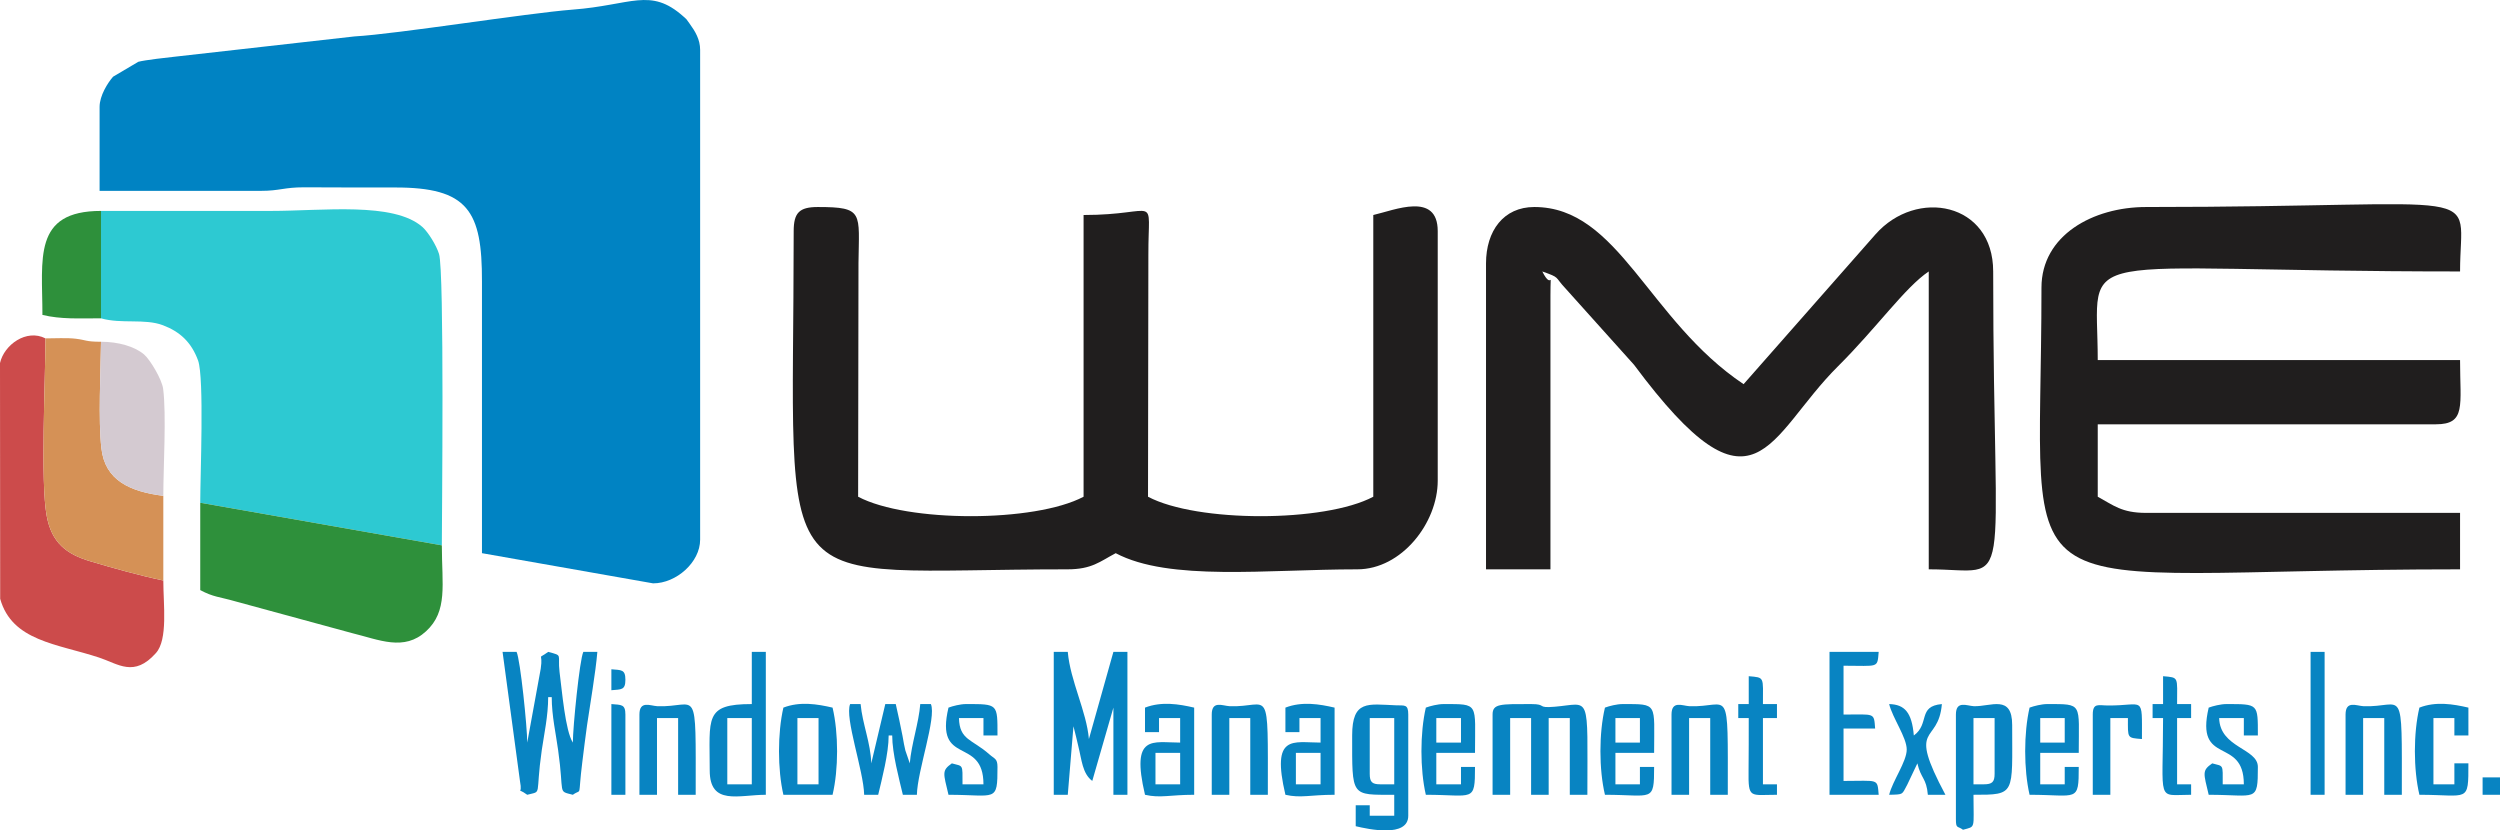
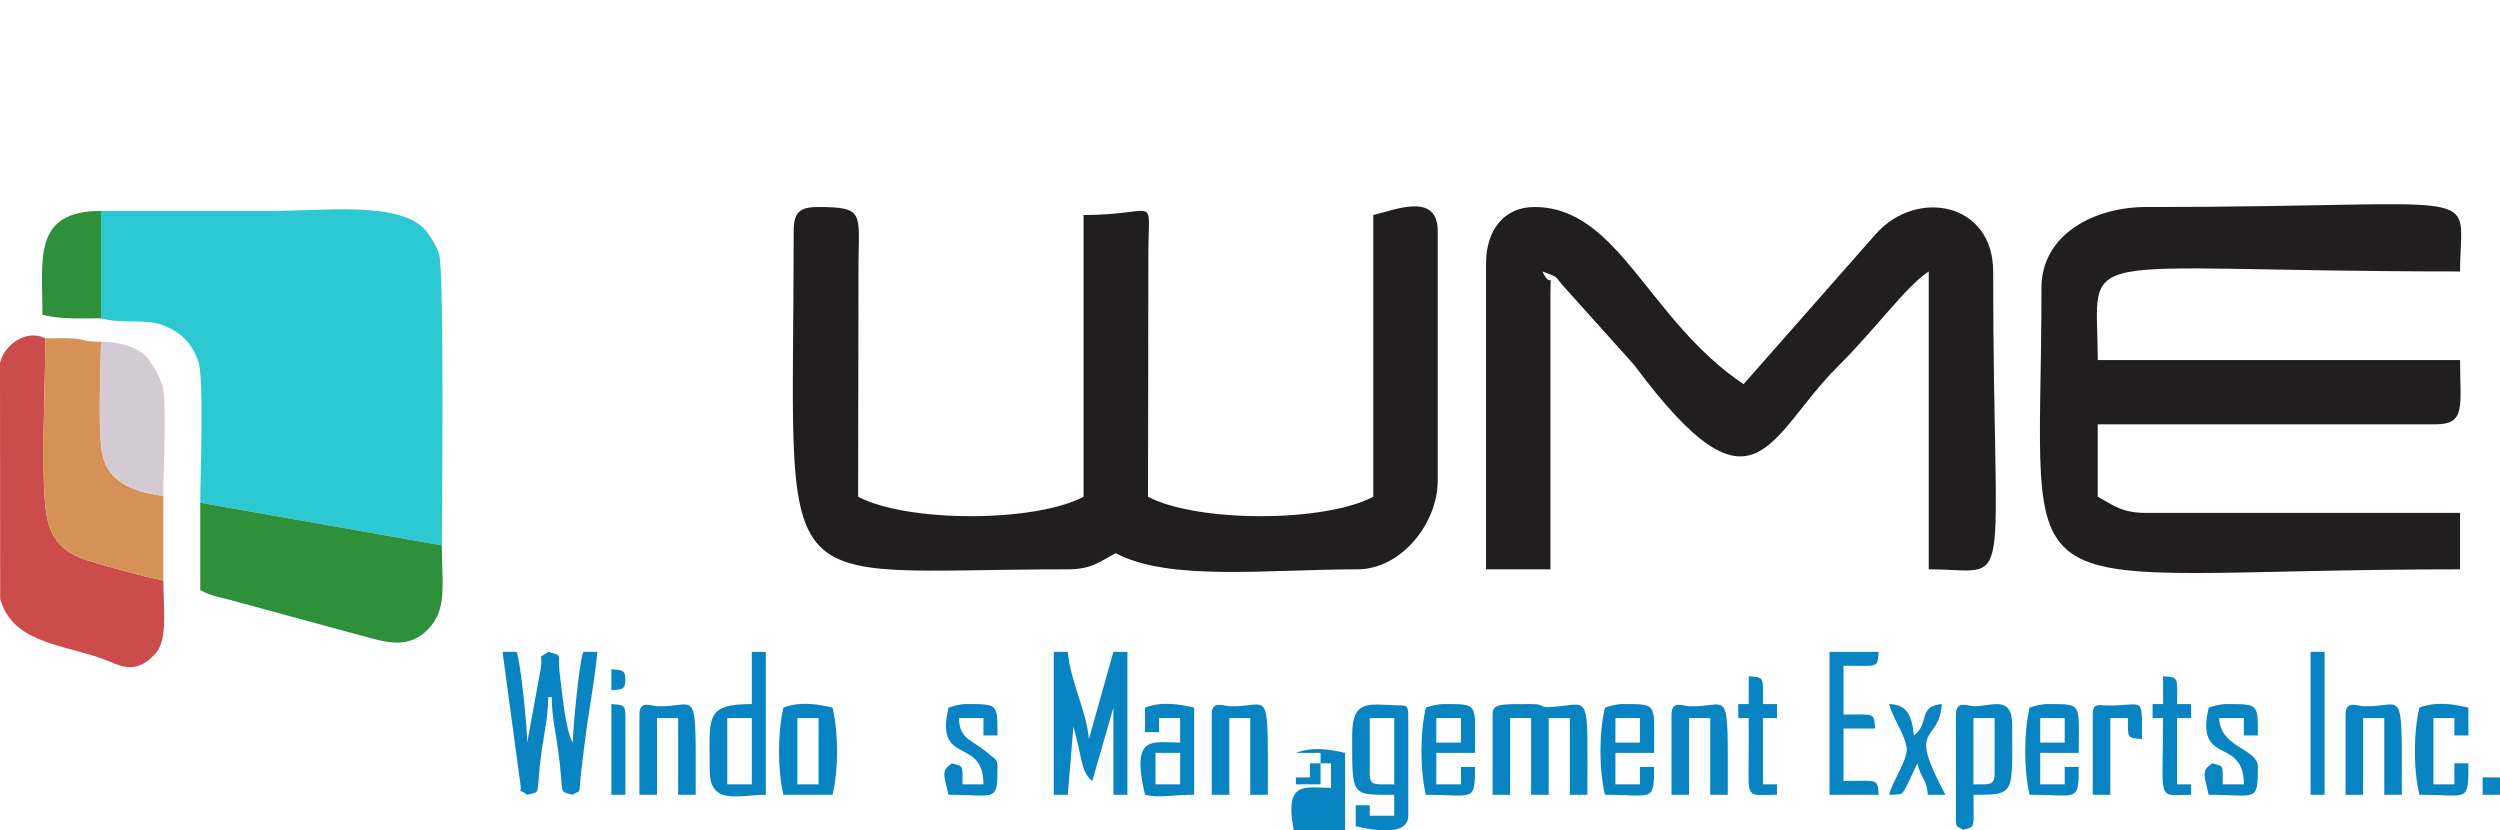
<svg xmlns="http://www.w3.org/2000/svg" xml:space="preserve" width="152.4mm" height="50.616mm" style="shape-rendering:geometricPrecision; text-rendering:geometricPrecision; image-rendering:optimizeQuality; fill-rule:evenodd; clip-rule:evenodd" viewBox="0 0 14083 4677">
  <defs>
    <style type="text/css"> .fil1 {fill:#201E1E} .fil2 {fill:#0083C3} .fil0 {fill:#0884C2} .fil3 {fill:#2DC9D2} .fil5 {fill:#2E903B} .fil4 {fill:#CC4B4B} .fil7 {fill:#D4CAD1} .fil6 {fill:#D59156} </style>
  </defs>
  <g id="Layer_x0020_1">
    <g id="_3087202063168">
      <g>
        <path class="fil0" d="M2970 4477c87,-23 44,14 82,-252 13,-89 36,-193 36,-298l20 0c0,105 24,209 36,298 36,255 -5,229 83,252 54,-39 27,28 53,-182 11,-88 16,-131 27,-210 18,-124 48,-294 58,-413l-79 0c-21,44 -59,424 -59,511 -43,-67 -61,-292 -75,-398 -12,-102 22,-90 -64,-113 -67,49 -27,-5 -42,95l-76 416c0,-87 -39,-467 -60,-511l-79 0 98 727c18,93 -28,28 41,78z" />
        <path class="fil0" d="M5936 4477l79 0 32 -386c13,48 17,71 27,111 20,79 23,155 79,197l119 -413 0 491 79 0 0 -805 -79 0 -138 491c-13,-155 -105,-328 -119,-491l-79 0 0 805z" />
        <path class="fil0" d="M8408 4025l0 452 99 0 0 -432 118 0 0 432 99 0 0 -432 119 0 0 432 99 0c0,-583 21,-513 -184,-496 -106,9 -41,-15 -133,-15 -172,0 -217,-3 -217,59z" />
        <path class="fil0" d="M7716 4359l0 -314 138 0 0 373 -79 0c-46,0 -59,-13 -59,-59zm-99 -216c0,348 -9,334 237,334l0 118 -138 0 0 -59 -79 0 0 118c71,17 296,66 296,-59l0 -570c0,-60 -21,-50 -69,-52 -157,-6 -247,-32 -247,170z" />
        <path class="fil0" d="M11176 4418l-59 0 0 -373 119 0 0 314c0,46 -14,59 -60,59zm-158 -393l0 590c0,55 9,36 40,59 73,-20 59,-1 59,-197 239,0 218,0 218,-393 0,-174 -120,-103 -216,-106 -39,-2 -101,-34 -101,47z" />
-         <path class="fil0" d="M4868 4477l79 0c21,-89 59,-232 59,-334l20 0c0,102 39,245 60,334l79 0c3,-136 111,-434 79,-511l-60 0c-8,105 -50,225 -59,334l-25 -73c-7,-29 -8,-38 -16,-82 -11,-58 -25,-121 -38,-179l-59 0 -79 334c-3,-114 -50,-223 -60,-334l-59 0c-32,77 76,375 79,511z" />
        <path class="fil0" d="M4097 4045l138 0 0 373 -138 0 0 -373zm138 -79c-269,0 -237,76 -237,374 0,200 164,137 316,137l0 -805 -79 0 0 294z" />
        <path class="fil0" d="M4492 4045l119 0 0 373 -119 0 0 -373zm-79 -59c-33,143 -33,348 0,491l277 0c34,-143 34,-348 0,-491 -86,-20 -184,-36 -277,0z" />
        <path class="fil0" d="M10306 4477l277 0c-8,-94 1,-78 -198,-78l0 -295 178 0c-7,-92 0,-79 -178,-79l0 -275c199,0 190,16 198,-78l-277 0 0 805z" />
        <path class="fil0" d="M3602 4025l0 452 99 0 0 -432 119 0 0 432 99 0c0,-643 14,-490 -216,-499 -39,-2 -101,-34 -101,47z" />
        <path class="fil0" d="M6826 4025l0 452 99 0 0 -432 118 0 0 432 99 0c0,-643 14,-490 -215,-499 -40,-2 -101,-34 -101,47z" />
        <path class="fil0" d="M9416 4025l0 452 99 0 0 -432 119 0 0 432 99 0c0,-643 14,-490 -216,-499 -39,-2 -101,-34 -101,47z" />
        <path class="fil0" d="M13213 4025l0 452 99 0 0 -432 119 0 0 432 99 0c0,-643 13,-490 -216,-499 -39,-2 -101,-34 -101,47z" />
        <path class="fil0" d="M6509 4241l139 0 0 177 -139 0 0 -177zm-59 -255l0 138 79 0 0 -79 119 0 0 138c-155,0 -279,-50 -198,294 87,20 139,0 277,0l0 -491c-86,-20 -184,-36 -277,0z" />
-         <path class="fil0" d="M7300 4241l139 0 0 177 -139 0 0 -177zm-59 -255l0 138 79 0 0 -79 119 0 0 138c-155,0 -279,-50 -198,294 87,20 139,0 277,0l0 -491c-86,-20 -184,-36 -277,0z" />
+         <path class="fil0" d="M7300 4241l139 0 0 177 -139 0 0 -177zl0 138 79 0 0 -79 119 0 0 138c-155,0 -279,-50 -198,294 87,20 139,0 277,0l0 -491c-86,-20 -184,-36 -277,0z" />
        <path class="fil0" d="M9100 4045l138 0 0 138 -138 0 0 -138zm-59 -59c-34,143 -34,348 0,491 269,0 277,46 277,-157l-80 0 0 98 -138 0 0 -177 218 0c0,-283 24,-275 -178,-275 -32,0 -75,11 -99,20z" />
        <path class="fil0" d="M8091 4045l139 0 0 138 -139 0 0 -138zm-59 -59c-33,143 -33,348 0,491 269,0 277,46 277,-157l-79 0 0 98 -139 0 0 -177 218 0c0,-283 25,-275 -178,-275 -31,0 -75,11 -99,20z" />
        <path class="fil0" d="M11493 4045l138 0 0 138 -138 0 0 -138zm-60 -59c-33,143 -33,348 0,491 270,0 277,46 277,-157l-79 0 0 98 -138 0 0 -177 217 0c0,-283 25,-275 -178,-275 -31,0 -75,11 -99,20z" />
        <path class="fil0" d="M12442 3986c-78,334 198,158 198,432l-119 0c0,-116 6,-100 -59,-118 -59,41 -49,54 -20,177 269,0 277,46 277,-157 0,-105 -214,-107 -218,-275l139 0 0 98 79 0c0,-180 4,-177 -178,-177 -31,0 -75,11 -99,20z" />
        <path class="fil0" d="M5343 3986c-79,334 197,158 197,432l-118 0c0,-116 5,-100 -60,-118 -58,41 -48,54 -19,177 269,0 276,46 276,-157 0,-48 -17,-45 -46,-71 -97,-86 -168,-79 -171,-204l138 0 0 98 79 0c0,-180 4,-177 -178,-177 -31,0 -74,11 -98,20z" />
        <path class="fil0" d="M13629 3986c-34,143 -34,348 0,491 278,0 276,49 276,-177l-79 0 0 118 -118 0 0 -373 118 0 0 98 79 0 0 -157c-86,-20 -184,-36 -276,0z" />
        <path class="fil0" d="M10741 4222c0,68 -80,177 -99,255 85,-2 70,0 102,-57l57 -120c20,87 51,82 59,177l99 0c-220,-412 -40,-275 -20,-511 -138,12 -67,111 -158,177 -11,-129 -51,-175 -139,-177 19,78 99,188 99,256z" />
        <path class="fil0" d="M11789 4025l0 452 99 0 0 -432 99 0c0,115 -6,111 79,118 0,-253 14,-187 -192,-189 -52,0 -85,-17 -85,51z" />
        <path class="fil0" d="M12185 3966l-59 0 0 79 59 0c0,486 -40,432 158,432l0 -59 -79 0 0 -373 79 0 0 -79 -79 0c0,-155 12,-149 -79,-157l0 157z" />
        <path class="fil0" d="M9851 3966l-59 0 0 79 59 0c0,99 0,197 -1,296 -2,161 8,136 160,136l0 -59 -79 0 0 -373 79 0 0 -79 -79 0c0,-155 11,-149 -80,-157l0 157z" />
        <polygon class="fil0" points="13016,4477 13095,4477 13095,3672 13016,3672 " />
        <path class="fil0" d="M3444 4477l79 0 0 -452c0,-59 -23,-54 -79,-59l0 511z" />
        <polygon class="fil0" points="13985,4477 14083,4477 14083,4379 13985,4379 " />
        <path class="fil0" d="M3444 3888c56,-5 79,0 79,-59 0,-59 -23,-54 -79,-59l0 118z" />
      </g>
      <g>
        <path class="fil1" d="M4471 1302c0,2138 -172,1905 1542,1905 138,0 183,-44 272,-91 302,160 852,91 1361,91 250,0 453,-262 453,-499l0 -1406c0,-224 -244,-118 -363,-91l0 1587c-275,146 -994,146 -1269,0l2 -1363c-1,-354 67,-224 -365,-224l0 1587c-276,146 -994,146 -1270,0l2 -1316c3,-285 32,-316 -229,-316 -104,0 -136,32 -136,136z" />
        <path class="fil1" d="M11500 1620c0,1911 -282,1587 2358,1587l0 -318 -1769 0c-138,0 -183,-43 -272,-91l0 -408 1905 0c171,0 136,-105 136,-362l-2041 0c0,-659 -205,-499 2041,-499 0,-495 211,-363 -1769,-363 -298,0 -589,159 -589,454z" />
        <path class="fil1" d="M8371 1484l0 1723 363 0 0 -1542c0,-173 14,-17 -46,-136 104,37 66,27 131,96l386 430c686,922 749,405 1150,7 218,-217 377,-444 510,-533l0 1678c491,0 363,204 363,-1678 0,-389 -432,-471 -663,-209l-743 844c-539,-361 -702,-998 -1179,-998 -173,0 -272,134 -272,318z" />
      </g>
      <g>
-         <path class="fil2" d="M561 602l0 473 908 0c107,0 130,-20 244,-20 171,1 341,1 511,1 413,-1 492,132 491,529l0 1531 964 170c131,0 265,-119 265,-246l0 -2759c0,-59 -28,-105 -60,-149 -23,-32 -12,-19 -35,-40 -186,-165 -292,-63 -623,-38 -266,21 -985,137 -1229,151l-1019 115c-29,3 -163,18 -199,28l-142 84c-30,34 -76,107 -76,170z" />
        <path class="fil3" d="M569 1793c115,33 246,0 349,39 95,36 160,95 198,199 35,99 12,650 12,801l1361 240c0,-133 15,-1548 -16,-1642 -15,-48 -61,-123 -94,-152 -162,-142 -559,-90 -854,-90 -319,0 -638,0 -956,0l0 605z" />
        <path class="fil4" d="M920 3270c-129,-27 -280,-69 -407,-107 -140,-41 -222,-106 -250,-257 -36,-192 -7,-768 -7,-1000 -107,-55 -233,36 -256,139l1 1328c67,239 321,253 557,331 109,36 197,113 320,-25 69,-76 42,-274 42,-409z" />
        <path class="fil5" d="M2489 3072l-1361 -240 0 492c75,40 106,37 200,64l654 178c155,38 294,104 418,-10 124,-114 89,-262 89,-484z" />
        <path class="fil6" d="M920 3270l0 -477c-187,-24 -329,-86 -349,-269 -18,-158 -4,-431 -2,-599 -87,0 -83,-10 -142,-17 -48,-6 -121,-2 -171,-2 0,232 -29,808 7,1000 28,151 110,216 250,257 127,38 278,80 407,107z" />
        <path class="fil7" d="M920 2793c0,-161 18,-458 -1,-603 -7,-53 -73,-164 -108,-194 -54,-45 -145,-71 -242,-71 -2,168 -16,441 2,599 20,183 162,245 349,269z" />
        <path class="fil5" d="M569 1793l0 -605c-386,0 -330,270 -330,586 108,25 198,19 330,19z" />
      </g>
    </g>
  </g>
</svg>